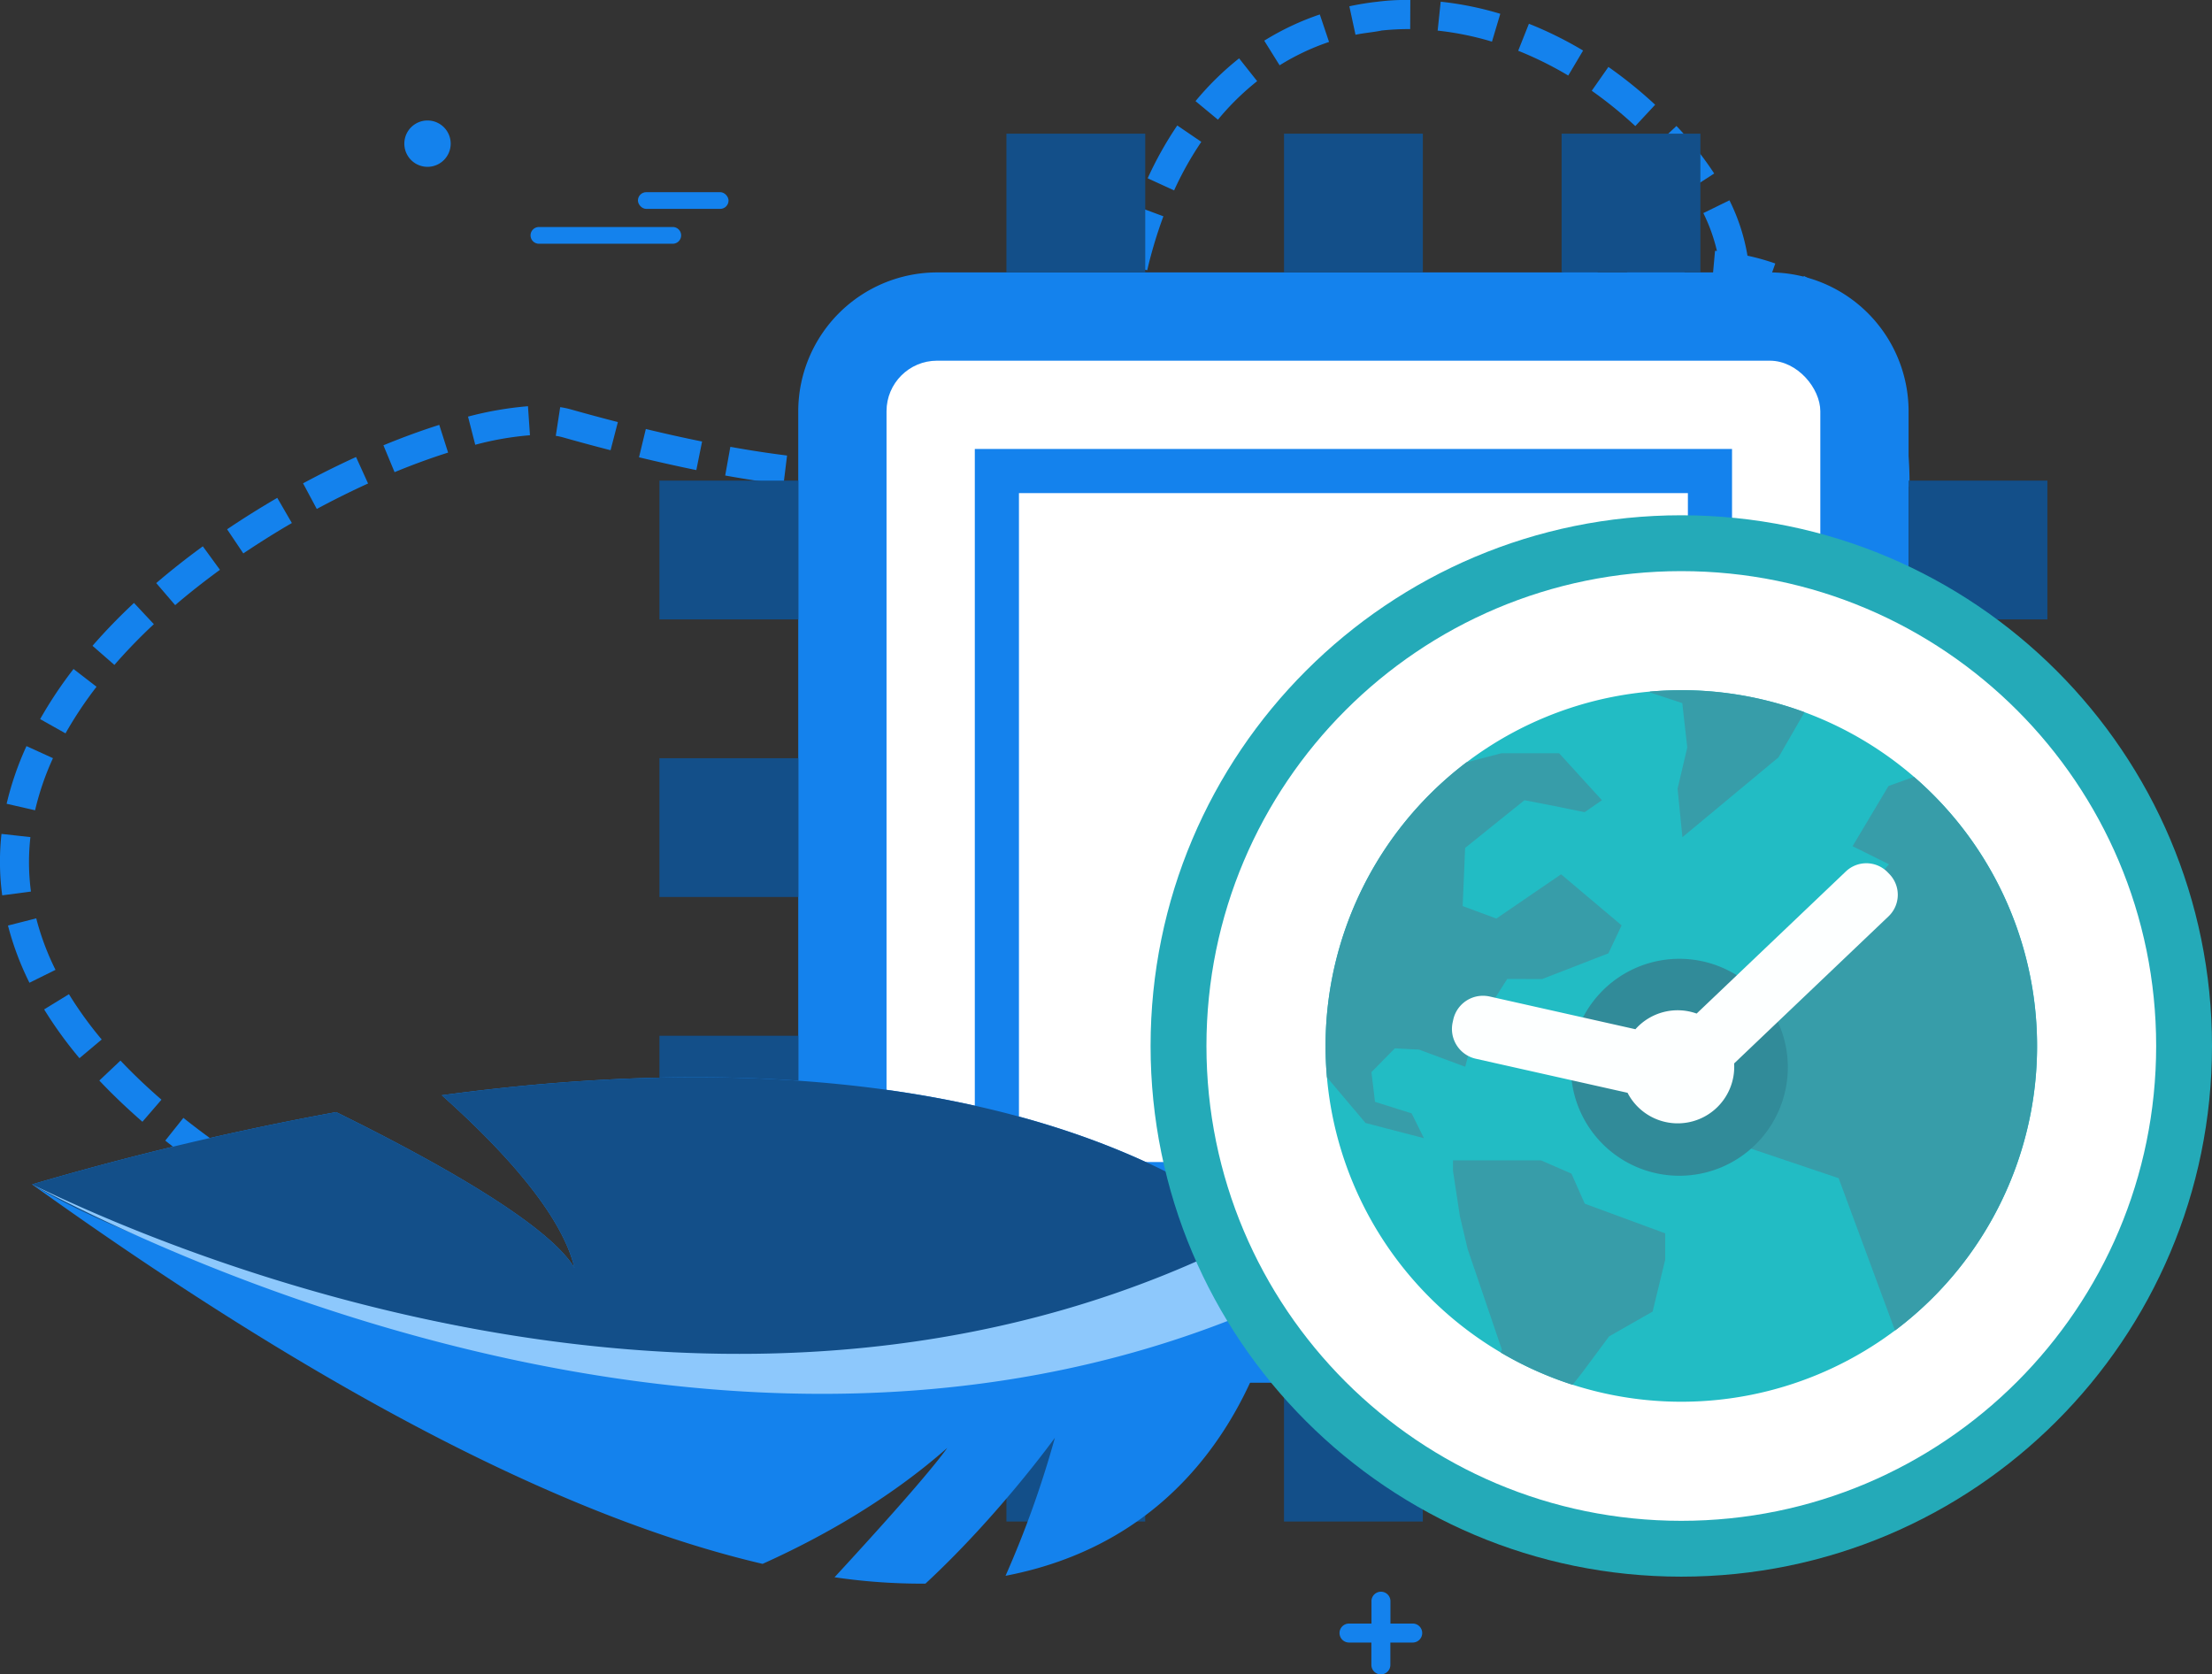
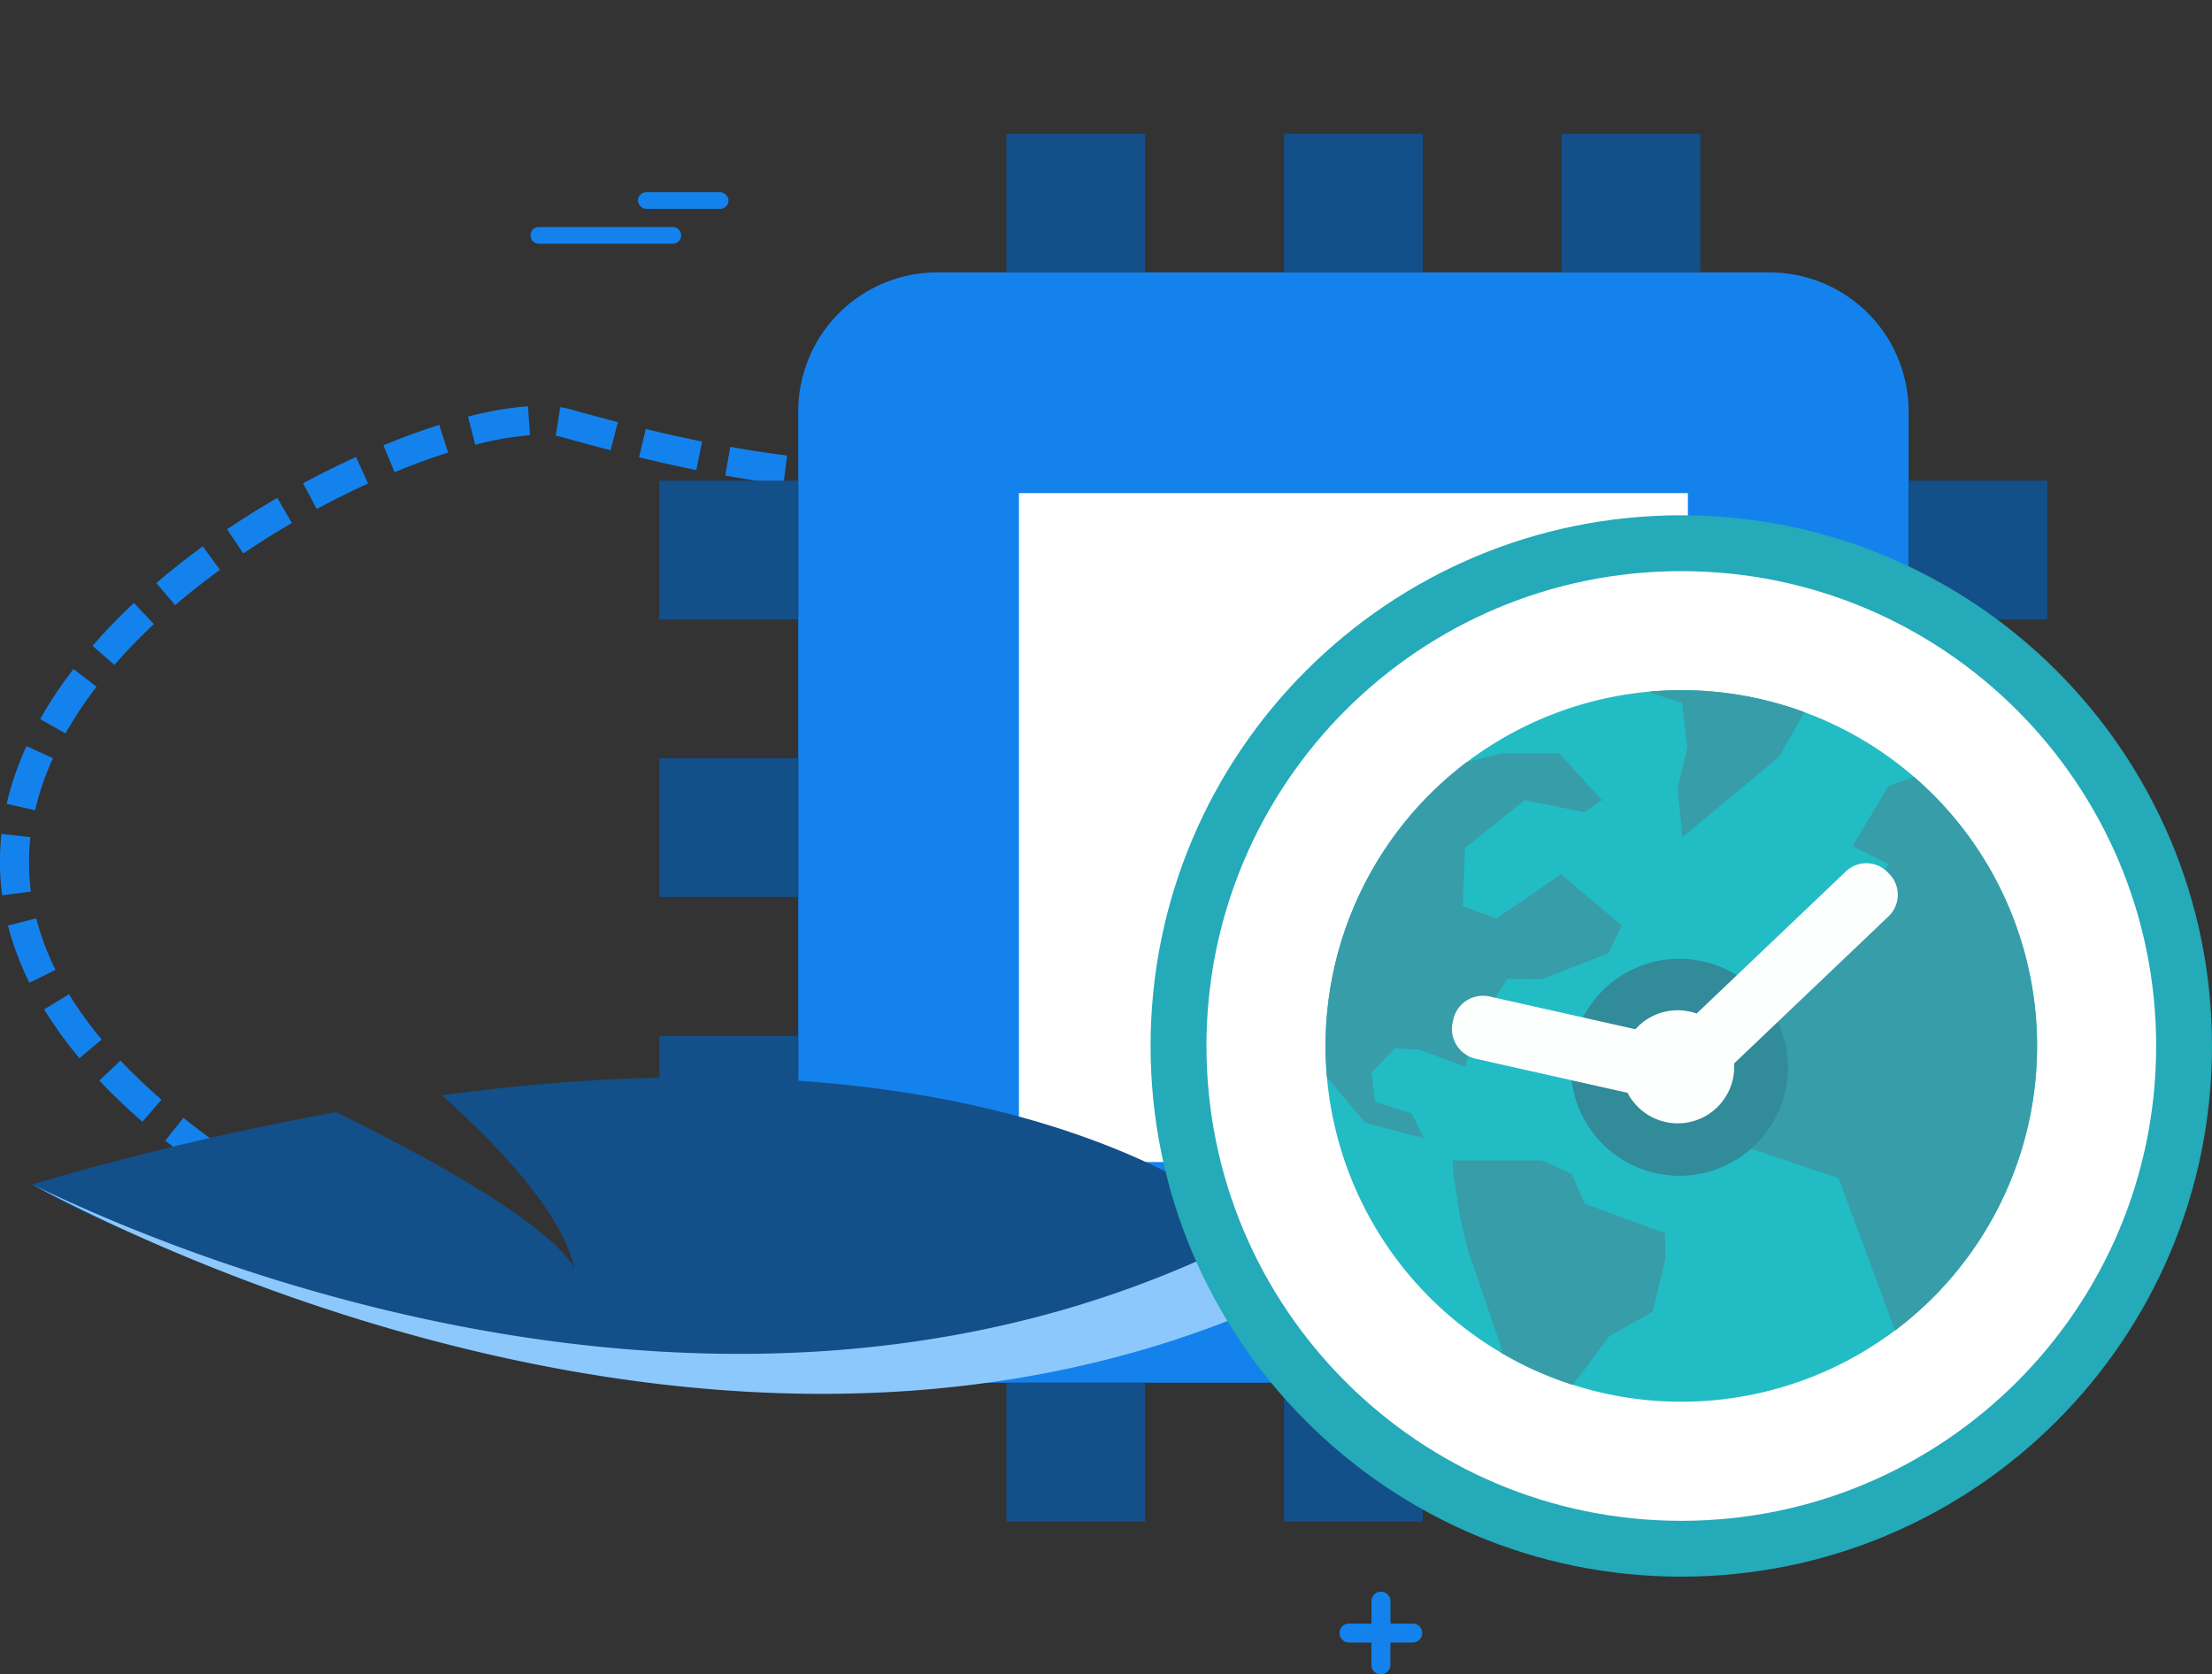
<svg xmlns="http://www.w3.org/2000/svg" viewBox="0 0 1002.24 758.67">
  <rect x="0" y="0" width="1002.24" height="758.67" fill="#333333" stroke="none" />
  <title>Lightweight</title>
  <g>
    <g>
      <g>
-         <path d="M776.38,379.2c3.82-3,7.59-6.32,11.22-9.82l9.14,9.5c-3.94,3.78-8,7.37-12.17,10.65Zm20-18.95a198.23,198.23,0,0,0,15.75-20.05L823,347.67a213.2,213.2,0,0,1-16.81,21.39Zm22.71-30.79a234,234,0,0,0,12-22.63l12,5.56a248.19,248.19,0,0,1-12.74,23.9Zm17.14-34.4a232.8,232.8,0,0,0,8.22-24.28l12.7,3.54A245.66,245.66,0,0,1,848.5,300Zm11.3-36.7a195.55,195.55,0,0,0,3.81-25.21l13.13,1.1a207.54,207.54,0,0,1-4.06,26.9ZM852,220.48a146.1,146.1,0,0,0-.81-16.86q-.45-4.17-1.15-8.2l13-2.27q.78,4.46,1.28,9a161.26,161.26,0,0,1,.88,18.38Zm-172.66-6.11,4.91-12.24c5.72,2.3,13.71,2.74,22.44,1.26l2.2,13c-1.56.26-3.1.48-4.62.64C694.69,218.06,686.3,217.17,679.32,214.37Zm39.17-13.93a100.62,100.62,0,0,0,22.29-10.59l7,11.15a113.86,113.86,0,0,1-25.22,12Zm-58-11.16a45.48,45.48,0,0,1,0-8.82,48.58,48.58,0,0,1,1.16-6.87l12.81,3.08a36.23,36.23,0,0,0-.84,5,31.36,31.36,0,0,0,0,6.21,17.79,17.79,0,0,0,3.11,8.7l-10.64,7.77A30.75,30.75,0,0,1,660.48,189.28Zm90.35-6.65a88.16,88.16,0,0,0,16.71-17.86l10.83,7.53a101.64,101.64,0,0,1-19.21,20.53ZM837.27,161l11.12-7.07a101,101,0,0,1,11.47,25.66l-12.65,3.72A87.28,87.28,0,0,0,837.27,161Zm-63.67-6.66a62,62,0,0,0,5.92-22.93l13.16.74a75,75,0,0,1-7.15,27.8Zm37.53-17.69,6.23-11.61a82.93,82.93,0,0,1,22.42,17.53L830,151.41A70.07,70.07,0,0,0,811.13,136.66ZM667,159.76a78.86,78.86,0,0,1,18.15-22.13l8.57,10A65.75,65.75,0,0,0,678.63,166Zm108.88-33,1.19-13.13.86.08a78.71,78.71,0,0,0-6.16-17.15l11.83-5.8a89.4,89.4,0,0,1,8.17,25.09,105.25,105.25,0,0,1,12.6,3.54L800,131.77A99.87,99.87,0,0,0,775.91,126.71Zm-79.26,2.57a101.64,101.64,0,0,1,25.79-11.17L726,130.8a87.7,87.7,0,0,0-22.42,9.71Zm41.43-1.06-2-13a189.52,189.52,0,0,1,27.19-2.2l.06,13.18A175.16,175.16,0,0,0,738.08,128.22ZM507,119.42a217.43,217.43,0,0,1,7.79-26L527.13,98a203.18,203.18,0,0,0-7.33,24.44ZM750,66.08l9.59-9a154.16,154.16,0,0,1,17.1,21.53l-11.05,7.17A141.65,141.65,0,0,0,750,66.08ZM520,80.78a163.91,163.91,0,0,1,13.41-23.93l10.9,7.42a150.35,150.35,0,0,0-12.33,22ZM721.21,41.12l7.55-10.79a199.69,199.69,0,0,1,21.18,17.13l-9,9.67A189.3,189.3,0,0,0,721.21,41.12Zm-179.53,4.7a132.33,132.33,0,0,1,19.75-19.38l8.18,10.33a118.08,118.08,0,0,0-17.77,17.46ZM687.88,23l4.86-12.24A172,172,0,0,1,717.29,22.9l-6.73,11.33A161.19,161.19,0,0,0,687.88,23ZM572.82,18.43A121.47,121.47,0,0,1,598,6.55L602.18,19a107.19,107.19,0,0,0-22.4,10.59Zm78.57-4.56L652.77.77a147.49,147.49,0,0,1,27,5.48L676,18.87A135.23,135.23,0,0,0,651.39,13.87Zm-25.57,0c-3.84.79-7.82,1.05-11.65,1.88L611.38,2.85A125.28,125.28,0,0,1,624.29.76,100.28,100.28,0,0,1,639,0l-.05,13.18A118.16,118.16,0,0,0,625.82,13.85Z" fill="#1482ed" />
        <path d="M177.42,578.82l5.69-11.88,7.38,3.49-5.6,11.93ZM141.9,560.64l6.35-11.55q11,6.06,23.12,12.11L165.47,573Q153.14,566.83,141.9,560.64Zm-34.37-20.45,7.16-11.06c7,4.52,14.45,9.09,22.21,13.57l-6.6,11.41C122.36,549.51,114.69,544.83,107.53,540.19ZM74.88,516.81l8.21-10.3c6.44,5.13,13.45,10.32,20.81,15.4l-7.48,10.84C88.8,527.5,81.55,522.14,74.88,516.81ZM45,489.6l9.58-9.05c5.6,5.92,11.85,11.88,18.58,17.72l-8.63,10C57.46,502.11,50.89,495.84,45,489.6ZM20,457.36l11.24-6.89A171.7,171.7,0,0,0,46.08,471L36,479.47A186.18,186.18,0,0,1,20,457.36Zm-16.35-38,12.77-3.25a119.19,119.19,0,0,0,8.73,23.33l-11.81,5.85A131.84,131.84,0,0,1,3.62,419.39ZM.67,403a115,115,0,0,1,0-25.16l13.11,1.46a101.21,101.21,0,0,0-.05,22.28l.28,2.39L1,405.68ZM3,364.19a138.6,138.6,0,0,1,9-26.13l12,5.47a124.56,124.56,0,0,0-8.1,23.61Zm15.19-38.36a189.24,189.24,0,0,1,15.12-22.71l10.43,8.05a177.53,177.53,0,0,0-14.06,21.12Zm23.72-33.21c5.71-6.55,12-13.09,18.8-19.43l9,9.62a250.58,250.58,0,0,0-17.88,18.47ZM70.79,264.2c6.58-5.64,13.69-11.25,21.11-16.66l7.76,10.65c-7.14,5.21-14,10.6-20.29,16Zm346.29-43q-4,.42-8.31.67L408,208.69c2.66-.15,5.24-.36,8.13-.66a86.19,86.19,0,0,0,16.21-3.33l3.9,12.58a100,100,0,0,1-19.09,3.9Zm-48.78-.25,1.19-13.12c9.05.81,17.71,1.23,25.73,1.24v13.18C386.8,222.22,377.75,221.78,368.3,220.93ZM102.9,239.82c7.34-4.95,15-9.74,22.73-14.24l6.61,11.4c-7.48,4.35-14.87,9-22,13.77Zm340.86-39.57A96,96,0,0,0,464.4,186.9L472.87,197a109.46,109.46,0,0,1-23.48,15.18ZM328.58,215.46l2.33-13c8.88,1.6,17.53,2.92,25.7,3.94L355,219.5C346.58,218.46,337.7,217.1,328.58,215.46Zm-39.05-8.26,3.09-12.82q13.35,3.23,25.49,5.67L315.5,213Q303.13,210.47,289.53,207.2ZM137.32,219c7.91-4.27,16-8.28,24-11.93l5.45,12c-7.76,3.54-15.58,7.42-23.24,11.54Zm336.14-40.67A136.59,136.59,0,0,0,489,158.62l11,7.2a150.43,150.43,0,0,1-17,21.64ZM255,198.15a26.9,26.9,0,0,0-3.18-.67l2-13a38.65,38.65,0,0,1,4.76,1q11,3.1,21.37,5.76L276.65,204C269.65,202.2,262.44,200.26,255,198.15Zm-81.27,3.62c8.61-3.56,17.12-6.67,25.3-9.26l4,12.56c-7.83,2.48-16,5.46-24.25,8.87Zm38.33-13a155.83,155.83,0,0,1,27.16-4.71l.9,13.15a138.94,138.94,0,0,0-24.79,4.32Zm283.43-41A181.19,181.19,0,0,0,506,124.6l12.34,4.64A196.69,196.69,0,0,1,507,154.06Z" fill="#1482ed" />
      </g>
      <path d="M750.83,559.46A13.52,13.52,0,1,1,737.31,573a13.53,13.53,0,0,1,13.52-13.52M776.12,573a25.3,25.3,0,1,1-25.29-25.29A25.3,25.3,0,0,1,776.12,573Z" fill="#1482ed" fill-rule="evenodd" />
-       <path d="M193.7,54.59a10.5,10.5,0,1,0,10.5,10.5,10.5,10.5,0,0,0-10.5-10.5" fill="#1482ed" fill-rule="evenodd" />
      <path d="M606.93,739.94h0a4.31,4.31,0,0,0,4.3,4.3h10.13v10.13a4.3,4.3,0,1,0,8.6,0V744.24h10.13a4.3,4.3,0,0,0,0-8.6H630V725.51a4.3,4.3,0,0,0-8.6,0v10.13H611.23a4.31,4.31,0,0,0-4.3,4.3" fill="#1482ed" fill-rule="evenodd" />
      <g>
        <rect x="289.04" y="87.07" width="41.06" height="7.58" rx="3.79" fill="#1482ed" />
        <path d="M244.18,102.86h60.65a3.8,3.8,0,0,1,3.79,3.79h0a3.8,3.8,0,0,1-3.79,3.79H244.18a3.8,3.8,0,0,1-3.79-3.79h0A3.8,3.8,0,0,1,244.18,102.86Z" fill="#1482ed" fill-rule="evenodd" />
      </g>
    </g>
    <g>
      <path d="M361.68,186.32V563.64a63.09,63.09,0,0,0,62.88,62.89H801.88a63.09,63.09,0,0,0,62.89-62.89V186.32a63,63,0,0,0-62.89-62.89H424.56A63,63,0,0,0,361.68,186.32Z" fill="#1482ed" fill-rule="evenodd" />
-       <rect x="401.68" y="163.43" width="423.09" height="423.09" rx="22.89" fill="#fff" />
      <rect x="441.68" y="203.43" width="343.09" height="343.09" fill="#1482ed" />
      <rect x="461.68" y="223.43" width="303.09" height="303.09" fill="#fff" />
      <path d="M707.55,123.43V60.55h62.89v62.88ZM361.68,343.54H298.79v62.88h62.89Zm0,125.77H298.79V532.2h62.89Zm0-251.55H298.79v62.89h62.89Zm283-94.33V60.55H581.78v62.88Zm-125.78,0V60.55H456v62.88Zm188.66,503.1v62.88h62.89V626.53ZM864.77,217.76v62.89h62.89V217.76Zm0,188.66h62.89V343.54H864.77Zm-283,220.11v62.88h62.89V626.53Zm283-94.33h62.89V469.31H864.77ZM456,626.53v62.88h62.88V626.53Z" fill="#134f89" fill-rule="evenodd" />
    </g>
    <g>
-       <path d="M260.28,574.48c-12.28-20.54-66.12-50-107.95-70.58A1347.11,1347.11,0,0,0,14.54,536.65C158,639.48,265.25,689.87,345.53,708.59c26.21-11.78,56.88-28.93,83.68-52.55-8.08,11.26-29.46,35.15-51.08,58.62a271.54,271.54,0,0,0,41.18,2.89c33.34-30.9,58.65-66.09,58.65-66.09A454.13,454.13,0,0,1,455.6,714c117.63-22.59,127.24-145.43,127.24-145.43s-96.72-110.92-382.68-72.31C227.09,520.28,254.37,549.64,260.28,574.48Z" fill="#1482ed" fill-rule="evenodd" />
      <path d="M260.28,574.48c-12.28-20.54-66.12-50-107.95-70.58A1347.11,1347.11,0,0,0,14.54,536.65c126.25,75.67,499.31,128.19,568.3,31.93,0,0-96.72-110.92-382.68-72.31C227.09,520.28,254.37,549.64,260.28,574.48Z" fill="#134f89" fill-rule="evenodd" />
      <path d="M601.57,578c9.29-4.83,98.07-51.15,107.24-56.76L638.28,534.1a227.13,227.13,0,0,0-65.89,22.74C335,683,67.63,562.61,14.54,536.65,67.2,564.77,352.33,707.63,601.57,578Z" fill="#8dc8fc" fill-rule="evenodd" />
    </g>
    <g>
      <path d="M983.94,473.24c0,122.69-99.46,222.15-222.16,222.15S539.63,595.93,539.63,473.24s99.46-222.16,222.15-222.16S983.94,350.54,983.94,473.24Z" fill="#fff" />
      <path d="M761.78,233.47c-132.8,0-240.46,107.66-240.46,240.46S629,714.39,761.78,714.39s240.46-107.66,240.46-240.46S894.59,233.47,761.78,233.47Zm0,455.62c-118.82,0-215.15-96.33-215.15-215.16S643,258.78,761.78,258.78,976.94,355.1,976.94,473.93,880.61,689.09,761.78,689.09Z" fill="#24aab8" />
      <path d="M923,473.93a161.2,161.2,0,1,1-161.2-161.2A161.2,161.2,0,0,1,923,473.93Z" fill="#22bcc4" />
      <path d="M858.61,602.84l-25.54-69-47.66-16.07,16.52-40.09L808.16,451l12.72-10.3v-9l35-40.09-16.49-8.2,16.27-27.26L867.2,352a161.28,161.28,0,0,1-8.59,250.88Zm-41-280.14a160.47,160.47,0,0,0-70-9.34l-.2.33,14.82,4.89,2.26,20.12-4.39,18.64,2.19,22,43.54-36.19ZM698.75,443.61l30-11.64,6-12.69-27.43-23.13L678,416.2l-15.28-5.66,1.12-26.34,26.89-21.63,13.43,2.61L718,368l7.83-5.41L706.43,341.3H680.29l-15.89,4.13a161.38,161.38,0,0,0-63.18,142.7l17.5,20.7,26.44,6.88-5.56-11.24L623,499.25l-1.61-13.46L632,475l11,.59,20.87,7.76,4.5-16.95,14.55-22.83ZM680,612.85a161,161,0,0,0,32.54,14.62l4.41-5.63,12.12-16.32,19.72-11.24,5.7-23.51V558.83l-36.45-13.44L712,531.76l-13.8-6H658.33v4.69L661.45,551,665,566l15.49,45.52Z" fill="#379da9" />
      <path d="M810.05,483.58a49.15,49.15,0,1,1-49.14-49.14A49.14,49.14,0,0,1,810.05,483.58Z" fill="#318b99" />
      <path d="M855.72,415.16l-70,66.69a25.6,25.6,0,0,1-48,13.85l-.29-.55-68.76-15.43a13.84,13.84,0,0,1-10.47-16.53l.26-1.19A13.77,13.77,0,0,1,672,451.19a14.16,14.16,0,0,1,3,.34l66,14.82a25.56,25.56,0,0,1,27.73-7.1l67.63-64.41a13.45,13.45,0,0,1,19,.47l.8.83A13.48,13.48,0,0,1,855.72,415.16Z" fill="#fdffff" />
    </g>
  </g>
</svg>